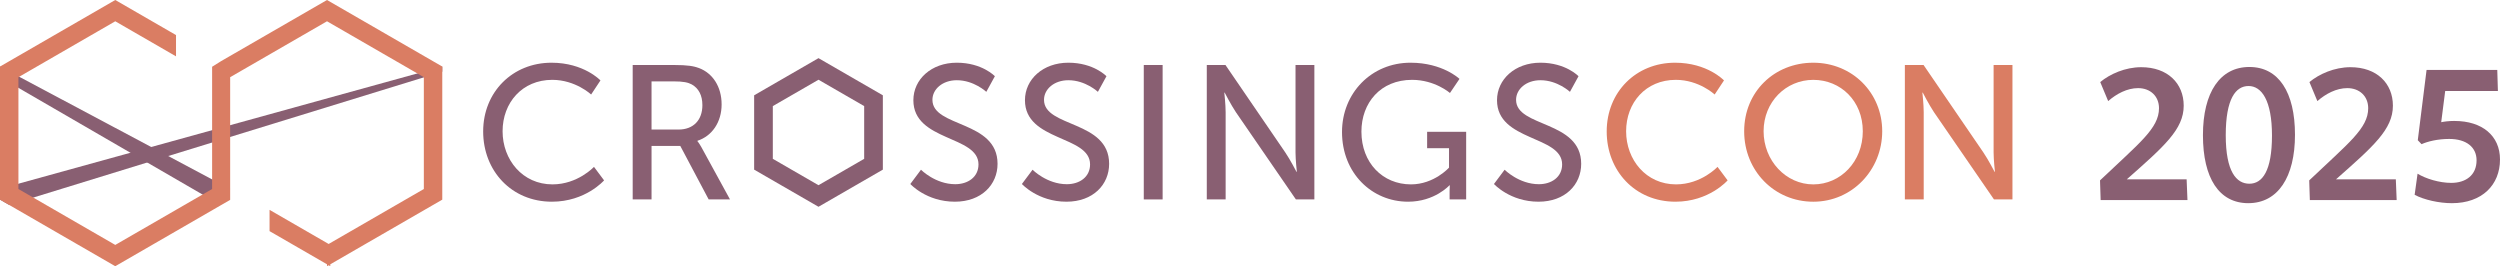
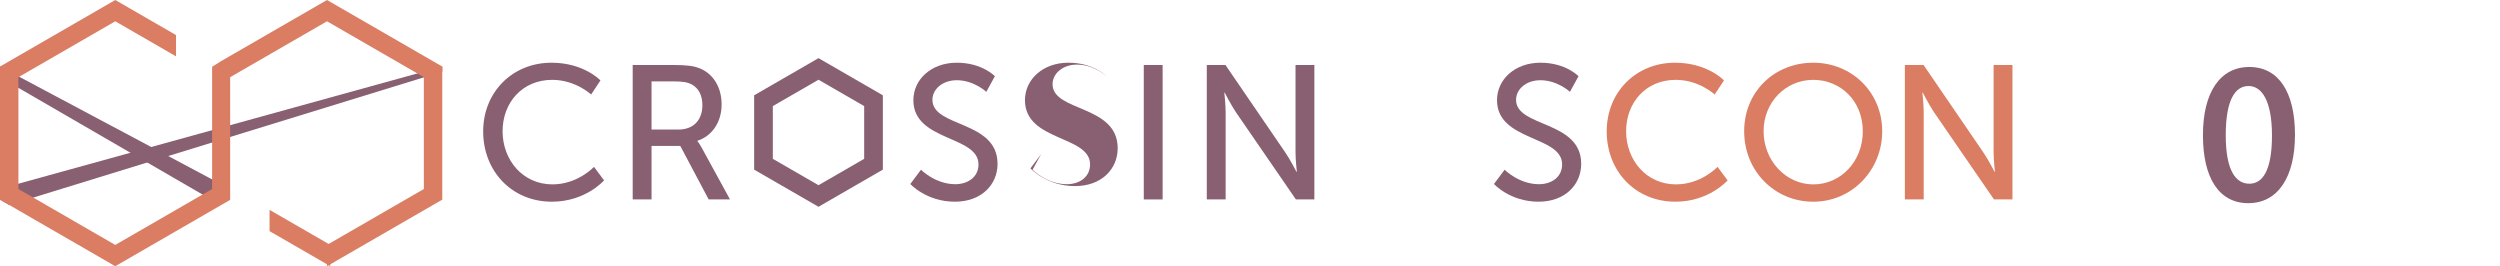
<svg xmlns="http://www.w3.org/2000/svg" id="Layer_1" viewBox="0 0 2067.76 220.18">
  <defs>
    <style>.cls-1{fill:#895f72;}.cls-1,.cls-2{stroke-width:0px;}.cls-2{fill:#da7d63;}</style>
  </defs>
  <polygon class="cls-1" points="0 156.15 0 165.13 7.62 169.53 365.81 59.28 365.81 55.04 0 156.15" />
  <polygon class="cls-1" points="0 63.84 175.07 165.28 190.37 156.33 0 55.04 0 63.84" />
  <polygon class="cls-2" points="365.81 165.13 365.81 165.13 365.81 165.13 365.81 165.13 365.81 55.04 361.27 57.66 365.81 55.04 270.47 0 182.9 50.55 175.44 55.22 175.44 156.33 175.44 156.33 175.44 156.33 95.34 202.58 15.24 156.33 15.24 63.84 5.3 58.1 15.25 63.84 95.34 17.6 141.1 44.02 145.58 46.6 145.58 29.01 141.07 26.4 95.34 0 0 55.04 0 55.04 0 165.13 95.34 220.18 95.34 220.18 95.34 220.18 95.34 220.18 95.34 220.18 182.9 169.62 182.9 169.62 182.9 169.62 190.37 165.31 190.37 63.84 190.37 63.84 190.37 63.84 270.47 17.6 350.56 63.84 350.56 156.33 271.83 201.79 227.43 176.16 222.95 173.57 222.95 191.17 227.46 193.77 270.47 218.6 270.47 220.18 271.83 219.39 273.19 220.18 273.19 218.6 365.81 165.13 365.81 165.13" />
  <path class="cls-1" d="m456.16,51.87c26.77,0,40.48,14.65,40.48,14.65l-7.72,11.65s-12.92-12.13-32.13-12.13c-24.88,0-41.1,18.9-41.1,42.52s16.54,43.94,41.26,43.94c20.94,0,34.33-14.49,34.33-14.49l8.35,11.18s-15.28,17.64-43.15,17.64c-33.39,0-56.85-25.51-56.85-58.11s24.26-56.85,56.54-56.85" />
  <path class="cls-1" d="m561.26,107.15c12.13,0,19.69-7.72,19.69-20.16,0-8.19-3.15-14.02-8.82-17.17-3-1.58-6.62-2.52-15.28-2.52h-17.96v39.85h22.37Zm-37.96-53.39h34.02c11.66,0,16.54.95,20.79,2.52,11.34,4.25,18.74,15.43,18.74,30.08s-7.88,26.14-20,30.08v.32s1.26,1.42,3.31,5.04l23.62,43.15h-17.64l-23.47-44.25h-23.78v44.25h-15.59V53.76Z" />
  <path class="cls-1" d="m761.75,140.38s11.81,11.97,28.35,11.97c10.39,0,19.21-5.83,19.21-16.38,0-24.1-53.86-18.9-53.86-53.08,0-17.32,14.96-31.03,35.91-31.03s31.5,11.18,31.5,11.18l-7.08,12.92s-10.24-9.61-24.41-9.61c-11.81,0-20.16,7.4-20.16,16.22,0,22.99,53.86,16.85,53.86,52.92,0,17.17-13.23,31.34-35.28,31.34-23.63,0-36.86-14.65-36.86-14.65l8.82-11.81Z" />
-   <path class="cls-1" d="m854.04,140.38s11.81,11.97,28.35,11.97c10.39,0,19.21-5.83,19.21-16.38,0-24.1-53.86-18.9-53.86-53.08,0-17.32,14.96-31.03,35.91-31.03s31.5,11.18,31.5,11.18l-7.08,12.92s-10.24-9.61-24.41-9.61c-11.82,0-20.16,7.4-20.16,16.22,0,22.99,53.86,16.85,53.86,52.92,0,17.17-13.23,31.34-35.28,31.34-23.63,0-36.86-14.65-36.86-14.65l8.82-11.81Z" />
+   <path class="cls-1" d="m854.04,140.38s11.81,11.97,28.35,11.97c10.39,0,19.21-5.83,19.21-16.38,0-24.1-53.86-18.9-53.86-53.08,0-17.32,14.96-31.03,35.91-31.03s31.5,11.18,31.5,11.18s-10.24-9.61-24.41-9.61c-11.82,0-20.16,7.4-20.16,16.22,0,22.99,53.86,16.85,53.86,52.92,0,17.17-13.23,31.34-35.28,31.34-23.63,0-36.86-14.65-36.86-14.65l8.82-11.81Z" />
  <rect class="cls-1" x="946.02" y="53.76" width="15.59" height="111.19" />
  <path class="cls-1" d="m998.15,53.76h15.43l49.45,72.29c4.1,5.99,9.29,16.07,9.29,16.07h.31s-1.1-9.92-1.1-16.07V53.76h15.59v111.19h-15.28l-49.61-72.13c-4.1-6.14-9.29-16.22-9.29-16.22h-.31s1.1,9.92,1.1,16.22v72.13h-15.59V53.76Z" />
-   <path class="cls-1" d="m1166.67,51.87c26.62,0,40.48,13.39,40.48,13.39l-7.88,11.65s-12.44-10.87-31.34-10.87c-26.14,0-41.89,19.06-41.89,42.84,0,25.83,17.64,43.62,40.95,43.62,19.21,0,31.5-13.86,31.5-13.86v-16.07h-18.11v-13.54h32.29v55.91h-13.7v-6.93c0-2.36.16-4.72.16-4.72h-.32s-12.13,13.54-34.18,13.54c-29.92,0-54.65-23.62-54.65-57.64,0-32.13,24.25-57.33,56.7-57.33" />
  <path class="cls-1" d="m1244.48,140.38s11.81,11.97,28.35,11.97c10.39,0,19.21-5.83,19.21-16.38,0-24.1-53.86-18.9-53.86-53.08,0-17.32,14.96-31.03,35.91-31.03s31.5,11.18,31.5,11.18l-7.08,12.92s-10.24-9.61-24.41-9.61c-11.82,0-20.16,7.4-20.16,16.22,0,22.99,53.86,16.85,53.86,52.92,0,17.17-13.23,31.34-35.28,31.34-23.63,0-36.86-14.65-36.86-14.65l8.82-11.81Z" />
  <path class="cls-2" d="m1385.44,51.87c26.77,0,40.48,14.65,40.48,14.65l-7.72,11.65s-12.92-12.13-32.13-12.13c-24.88,0-41.1,18.9-41.1,42.52s16.54,43.94,41.26,43.94c20.94,0,34.33-14.49,34.33-14.49l8.35,11.18s-15.28,17.64-43.15,17.64c-33.39,0-56.85-25.51-56.85-58.11s24.25-56.85,56.54-56.85" />
  <path class="cls-2" d="m1499.78,152.51c22.68,0,40.95-18.9,40.95-43.94s-18.27-42.52-40.95-42.52-41.1,18.27-41.1,42.52,18.43,43.94,41.1,43.94m0-100.64c32.13,0,57.01,24.73,57.01,56.7s-24.88,58.27-57.01,58.27-57.17-25.51-57.17-58.27,25.04-56.7,57.17-56.7" />
  <path class="cls-2" d="m1575.54,53.76h15.44l49.45,72.29c4.1,5.99,9.29,16.07,9.29,16.07h.31s-1.11-9.92-1.11-16.07V53.76h15.59v111.19h-15.28l-49.61-72.13c-4.1-6.14-9.29-16.22-9.29-16.22h-.32s1.1,9.92,1.1,16.22v72.13h-15.59V53.76Z" />
  <path class="cls-1" d="m676.98,171.03l-53.23-30.73v-61.47l53.23-30.74,53.23,30.74v61.47l-53.23,30.73Zm-37.78-39.66l37.78,21.81,37.78-21.81v-43.62l-37.78-21.81-37.78,21.81v43.62Z" />
-   <path class="cls-1" d="m1737.45,165.46l-.52-16.26c32.18-30.63,48.79-42.91,48.79-59.7,0-9.86-7.09-16.61-17.3-16.61-9,0-17.82,4.67-24.74,10.73l-6.57-15.75c7.96-6.58,20.59-12.29,33.91-12.29,21.8,0,35.13,13.32,35.13,31.84,0,19.55-16.09,33.57-47.07,60.91-.69,0,49.49,0,49.49,0l.69,17.13h-71.81Z" />
  <path class="cls-1" d="m1859.61,168.05c-24.22,0-37.55-20.76-37.55-56.24s14.19-56.41,38.41-56.41,37.72,20.94,37.72,56.06-14.19,56.58-38.59,56.58Zm.17-96.9c-10.55,0-18.86,10.38-18.86,40.66s8.83,40.14,19.55,40.14,18.69-10.55,18.69-39.8-8.65-41.01-19.38-41.01Z" />
-   <path class="cls-1" d="m1910.48,165.46l-.52-16.26c32.18-30.63,48.79-42.91,48.79-59.7,0-9.86-7.09-16.61-17.3-16.61-9,0-17.82,4.67-24.74,10.73l-6.57-15.75c7.96-6.58,20.59-12.29,33.91-12.29,21.8,0,35.13,13.32,35.13,31.84,0,19.55-16.09,33.57-47.07,60.91-.69,0,49.49,0,49.49,0l.69,17.13h-71.81Z" />
-   <path class="cls-1" d="m2030.21,100.05c22.67,0,37.55,12.11,37.55,31.84,0,21.11-14.88,36.16-39.8,36.16-10.55,0-23.01-2.77-30.8-6.92l2.42-17.48c6.75,4.15,17.99,7.61,27.86,7.61,12.11,0,20.94-6.4,20.94-18.69,0-10.73-8.31-17.65-22.67-17.65-9.52,0-17.82,2.08-22.84,4.33l-3.11-3.29,7.27-58.14h58.48l.52,17.47h-43.6l-3.29,25.78c2.6-.52,6.4-1.04,11.07-1.04Z" />
</svg>